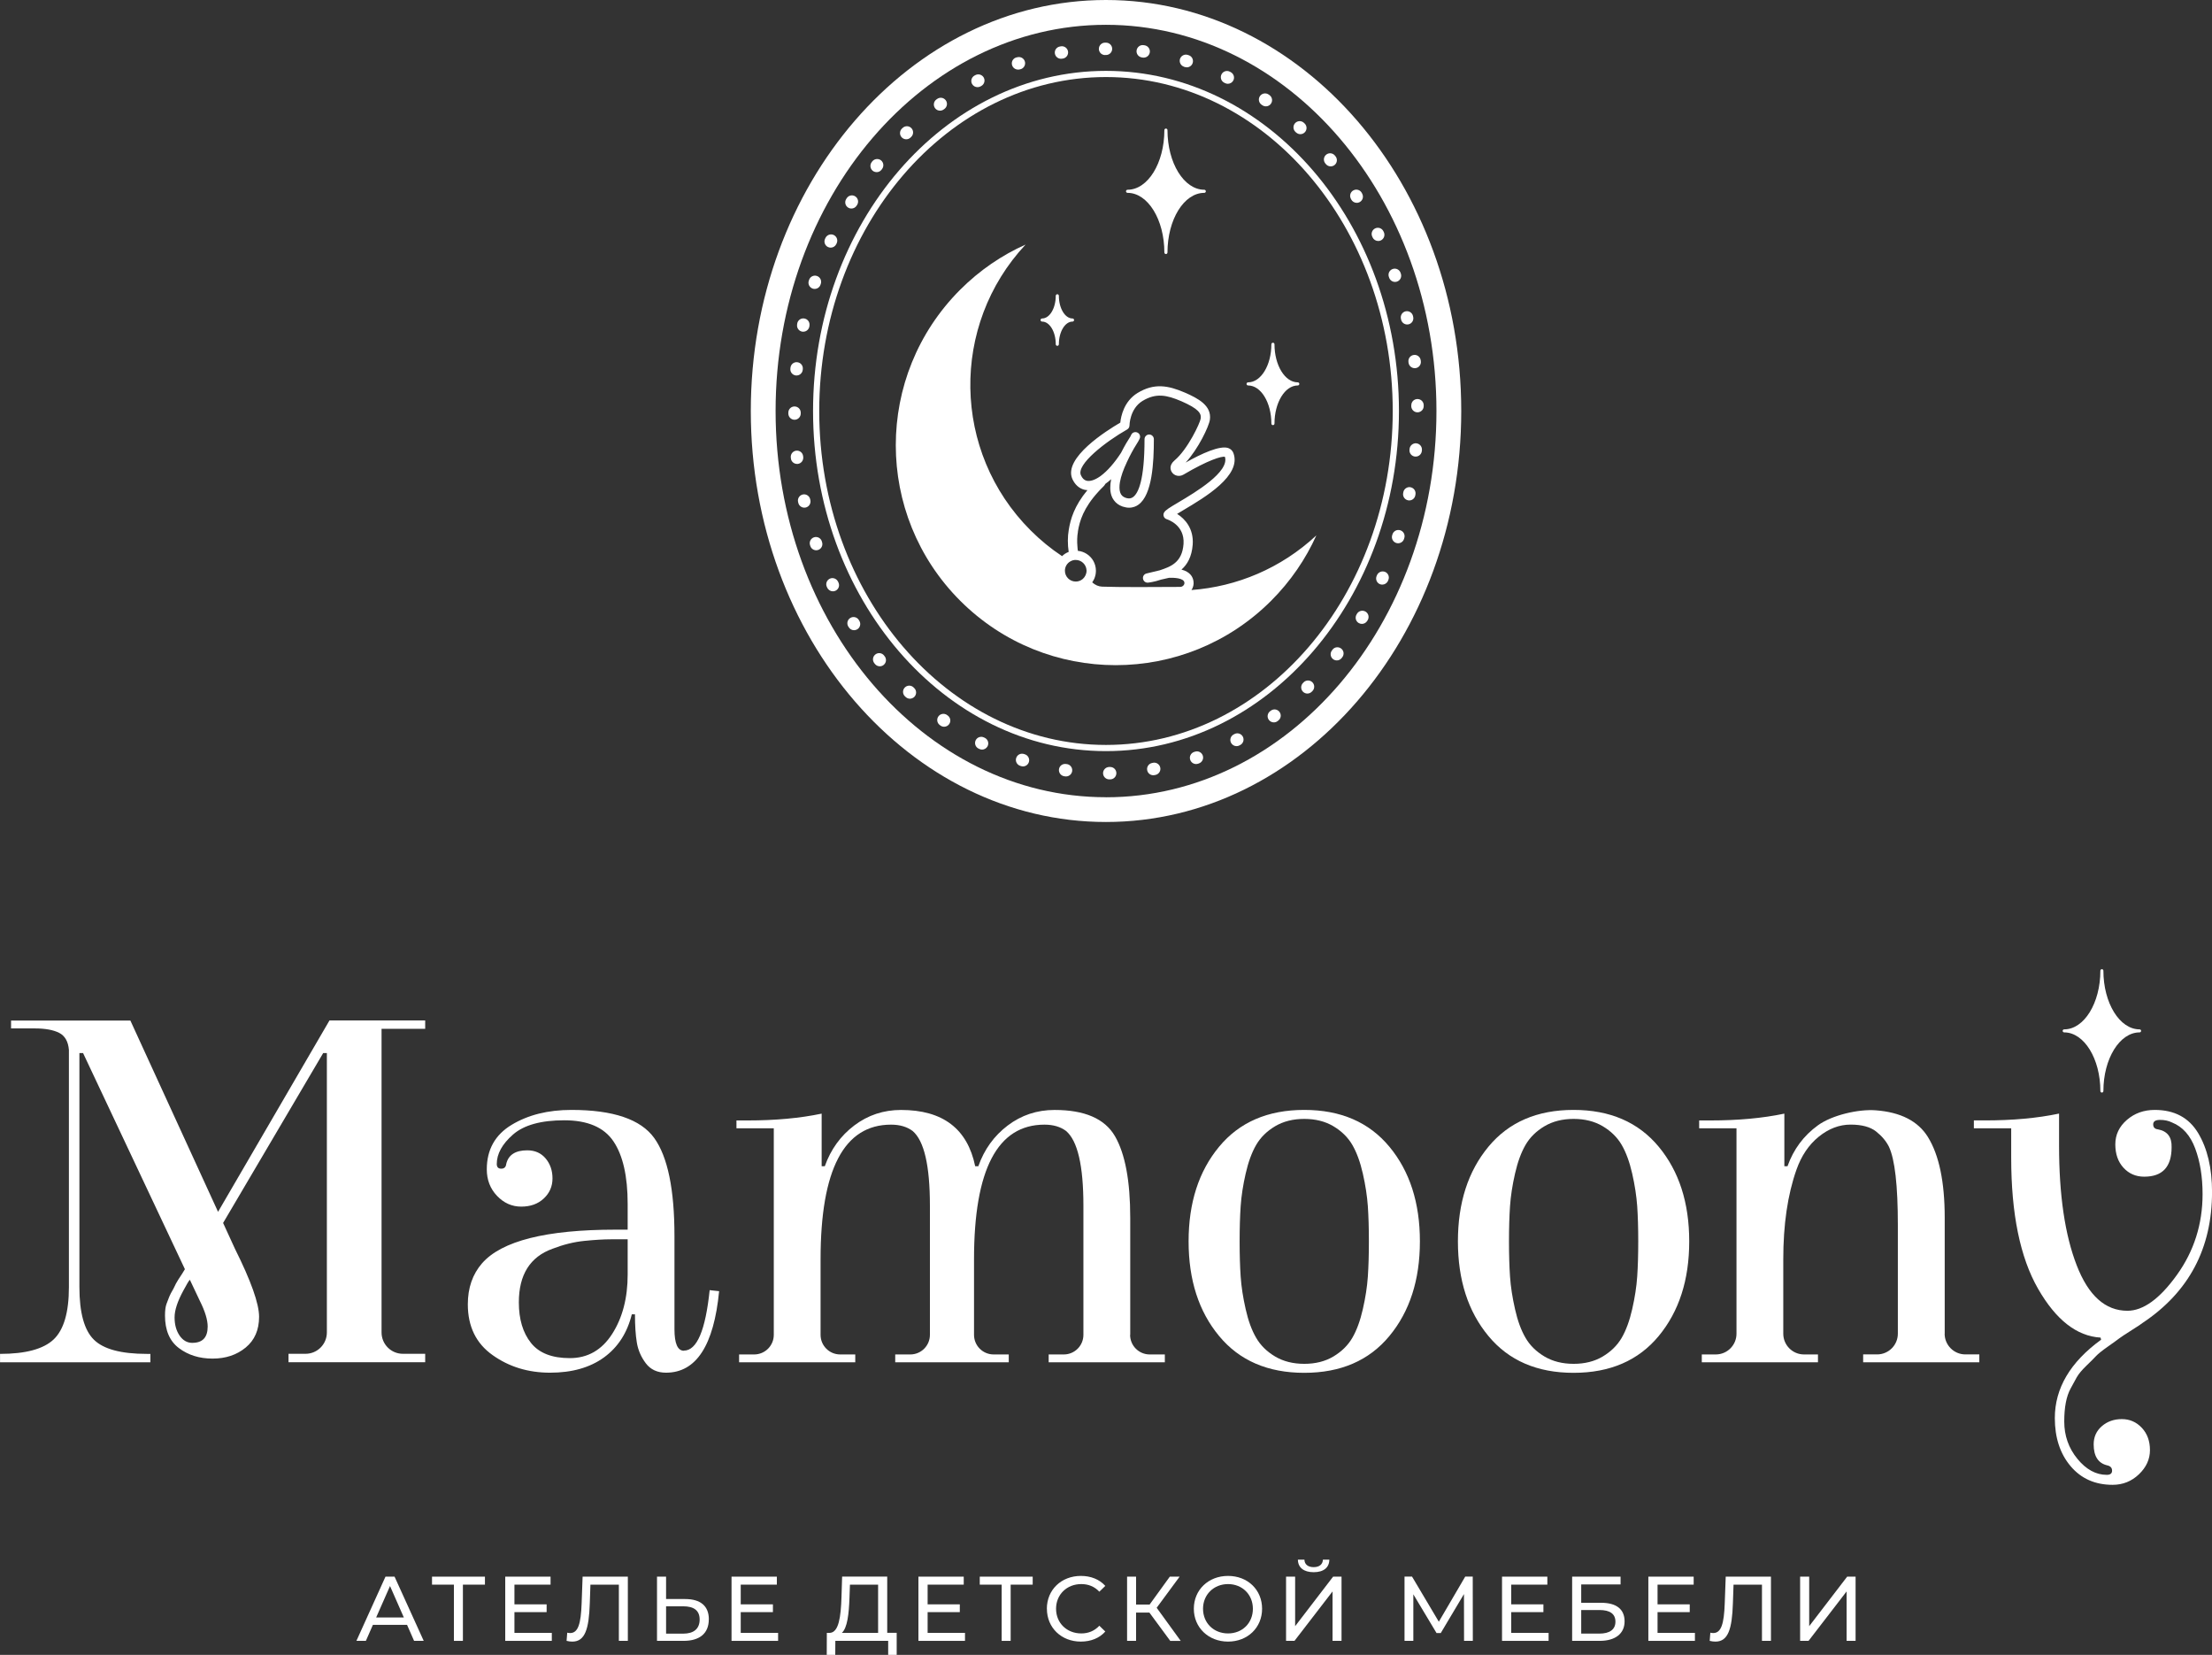
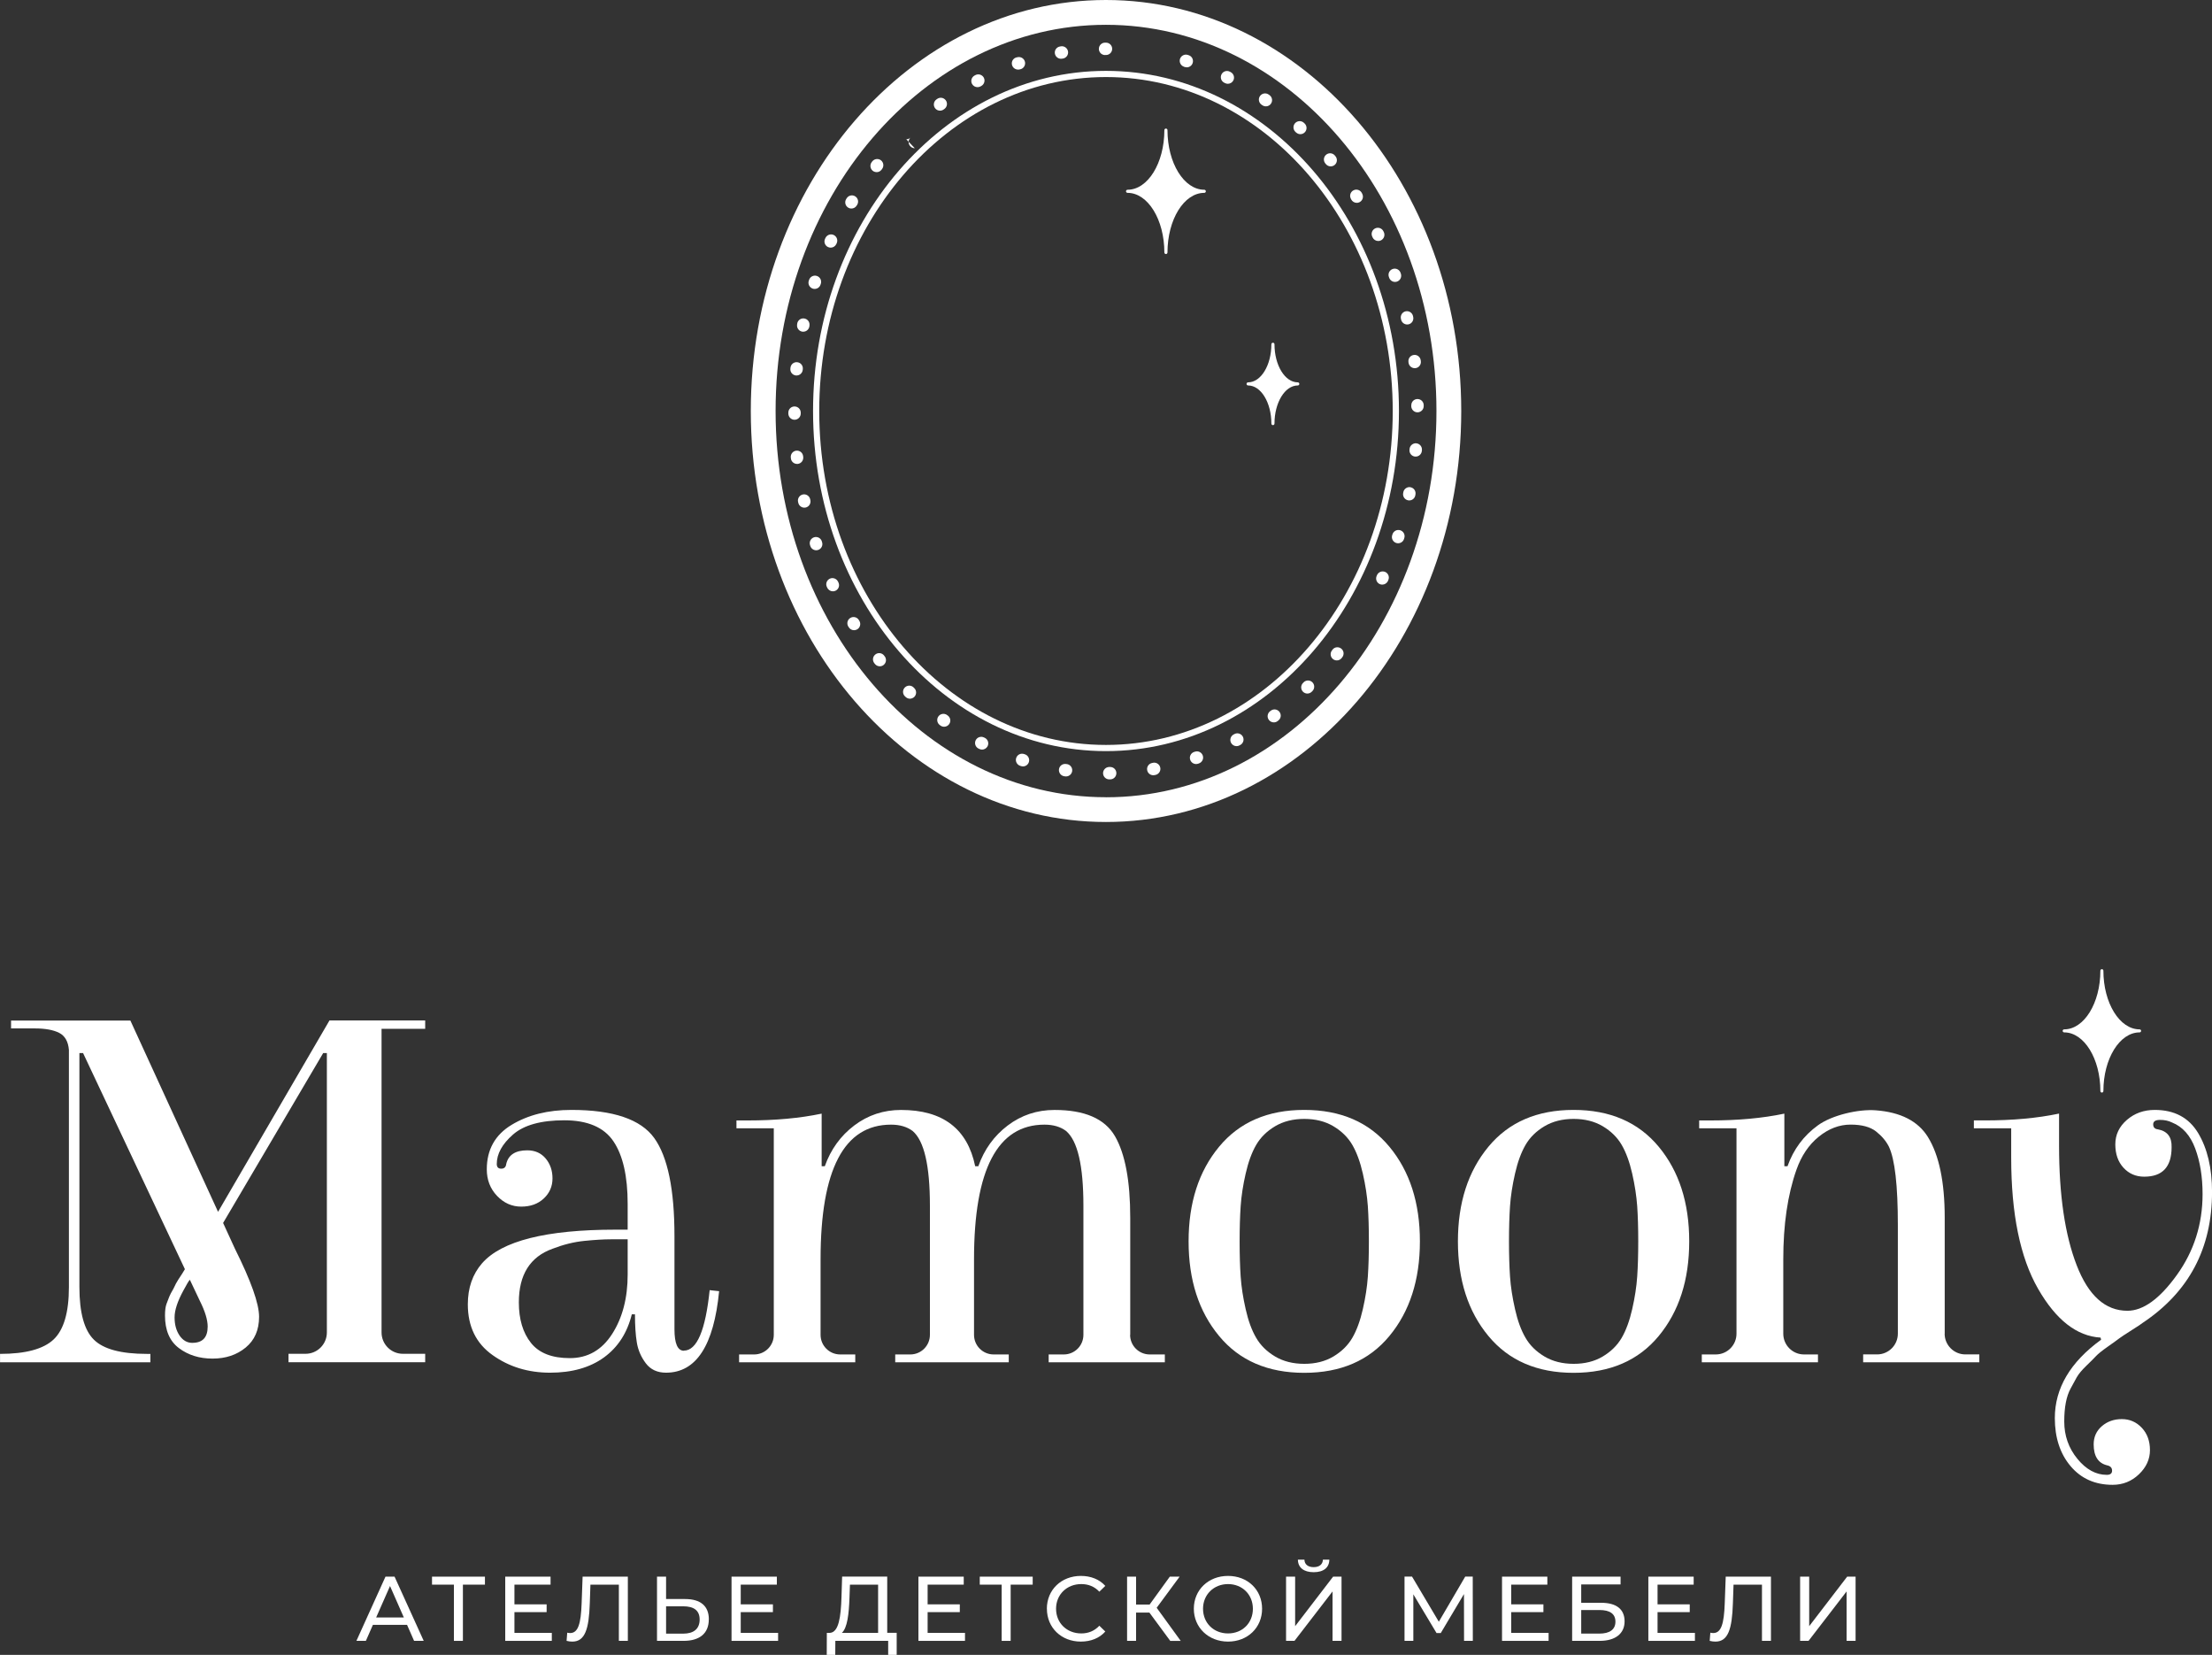
<svg xmlns="http://www.w3.org/2000/svg" id="Layer_2" data-name="Layer 2" viewBox="0 0 512.02 382.97">
  <rect x="0" y="0" width="512.02" height="382.97" fill="#333333" stroke="none" />
  <defs>
    <style> .cls-1 { fill: #fff; } </style>
  </defs>
  <g id="Layer_1-2" data-name="Layer 1">
    <g>
      <g>
        <path class="cls-1" d="M261,44.63c4.7,0,8.52,6.19,8.52,13.8,0,.2.16.36.36.36s.36-.16.36-.36c0-7.61,3.82-13.8,8.52-13.8.2,0,.36-.16.36-.36s-.16-.36-.36-.36c-4.7,0-8.52-6.19-8.52-13.8,0-.2-.16-.36-.36-.36s-.36.16-.36.36c0,7.61-3.82,13.8-8.52,13.8-.2,0-.36.16-.36.36s.16.36.36.36Z" />
        <path class="cls-1" d="M288.9,89.2c2.97,0,5.39,3.95,5.39,8.82,0,.2.16.36.36.36s.36-.16.36-.36c0-4.86,2.42-8.82,5.39-8.82.2,0,.36-.16.36-.36s-.16-.36-.36-.36c-2.97,0-5.39-3.95-5.39-8.81,0-.2-.16-.36-.36-.36s-.36.16-.36.36c0,4.86-2.42,8.81-5.39,8.81-.2,0-.36.16-.36.36s.16.36.36.36Z" />
-         <path class="cls-1" d="M241.22,74.42c1.74,0,3.16,2.35,3.16,5.25,0,.2.16.36.36.36s.36-.16.36-.36c0-2.89,1.42-5.25,3.16-5.25.2,0,.36-.16.36-.36s-.16-.36-.36-.36c-1.74,0-3.16-2.36-3.16-5.25,0-.2-.16-.36-.36-.36s-.36.16-.36.36c0,2.89-1.42,5.25-3.16,5.25-.2,0-.36.16-.36.36s.16.36.36.36Z" />
        <path class="cls-1" d="M256,0c-45.32,0-82.21,42.67-82.21,95.11s36.89,95.11,82.21,95.11,82.24-42.67,82.24-95.11S301.34,0,256,0ZM256,184.49c-42.17,0-76.47-40.1-76.47-89.38S213.83,5.74,256,5.74s76.5,40.1,76.5,89.38-34.32,89.38-76.5,89.38Z" />
        <path class="cls-1" d="M226.27,20.17c.22,0,.45-.05.66-.16l.19-.1c.7-.37.97-1.23.61-1.93-.37-.7-1.24-.97-1.94-.61l-.19.1c-.7.37-.97,1.23-.61,1.93.26.49.76.77,1.27.77Z" />
        <path class="cls-1" d="M217.59,25.61c.29,0,.59-.09.84-.27l.18-.13c.64-.47.78-1.37.31-2-.47-.64-1.36-.78-2-.31l-.17.12c-.64.46-.78,1.36-.32,2,.28.39.72.59,1.16.59Z" />
        <path class="cls-1" d="M245.59,13.6c.08,0,.16,0,.24-.02l.21-.03c.78-.13,1.31-.87,1.18-1.65-.13-.78-.88-1.31-1.65-1.18l-.22.04c-.78.13-1.31.87-1.17,1.65.12.7.73,1.19,1.41,1.19Z" />
        <path class="cls-1" d="M235.64,16.11c.08,0,.16,0,.24-.02l.21-.04c.78-.13,1.31-.87,1.18-1.65-.13-.78-.88-1.31-1.65-1.18l-.22.04c-.78.13-1.31.87-1.17,1.65.12.7.73,1.19,1.41,1.19Z" />
        <path class="cls-1" d="M185.79,76.76s.1,0,.14,0c.73,0,1.35-.55,1.43-1.29l.02-.21c.08-.79-.5-1.49-1.29-1.57-.8-.09-1.49.5-1.57,1.29l-.02.21c-.08.79.5,1.49,1.29,1.57Z" />
        <path class="cls-1" d="M183.94,97.14c.79-.02,1.42-.67,1.41-1.46v-.19c0-.79-.64-1.43-1.44-1.43s-1.43.64-1.43,1.43v.24c.02.78.66,1.41,1.44,1.41h.03Z" />
        <path class="cls-1" d="M191.67,57.17c.2.09.41.14.61.14.54,0,1.05-.3,1.3-.82l.1-.22c.33-.72,0-1.57-.72-1.9-.72-.33-1.57,0-1.9.72l-.08.17c-.34.72-.03,1.57.68,1.91Z" />
        <path class="cls-1" d="M184.24,86.89s.1,0,.14,0c.73,0,1.35-.55,1.43-1.29l.02-.21c.08-.79-.5-1.49-1.29-1.57-.8-.09-1.49.5-1.57,1.29l-.02.21c-.08.79.5,1.49,1.29,1.57Z" />
        <path class="cls-1" d="M196.34,48.06c.23.14.48.2.73.2.49,0,.97-.25,1.24-.7l.1-.16c.42-.67.21-1.56-.46-1.97-.67-.42-1.56-.21-1.97.46l-.13.21c-.4.68-.18,1.56.51,1.96Z" />
        <path class="cls-1" d="M255.79,12.73h.22c.79,0,1.43-.64,1.43-1.43s-.64-1.43-1.43-1.43h-.23c-.79,0-1.43.66-1.42,1.45,0,.79.65,1.42,1.43,1.42Z" />
-         <path class="cls-1" d="M209.78,32.23c.37,0,.73-.14,1.01-.42l.13-.13c.57-.55.59-1.46.04-2.03-.55-.57-1.45-.59-2.03-.04l-.18.17c-.56.56-.56,1.47,0,2.03.28.28.65.42,1.01.42Z" />
+         <path class="cls-1" d="M209.78,32.23c.37,0,.73-.14,1.01-.42l.13-.13l-.18.17c-.56.56-.56,1.47,0,2.03.28.28.65.42,1.01.42Z" />
        <path class="cls-1" d="M202.91,39.84c.42,0,.84-.18,1.12-.54l.13-.17c.49-.62.39-1.52-.22-2.02-.62-.49-1.52-.39-2.02.22l-.13.17c-.49.62-.39,1.52.22,2.02.26.21.58.31.9.31Z" />
        <path class="cls-1" d="M188.12,66.79c.15.05.3.07.45.07.6,0,1.17-.38,1.36-.99l.07-.2c.25-.75-.16-1.56-.91-1.81-.76-.25-1.56.16-1.81.91l-.07.21c-.25.75.17,1.56.92,1.81Z" />
        <path class="cls-1" d="M324.28,73.78l.04.18c.15.67.74,1.13,1.4,1.13.1,0,.21-.01.31-.03.77-.17,1.26-.93,1.09-1.71l-.05-.24c-.19-.77-.96-1.24-1.73-1.06-.77.18-1.24.96-1.06,1.73Z" />
        <path class="cls-1" d="M312.75,46.12c.25.51.76.82,1.3.82.21,0,.42-.04.62-.14.71-.34,1.02-1.2.67-1.91l-.09-.19c-.34-.71-1.19-1.02-1.91-.68-.72.34-1.02,1.19-.68,1.91l.1.2Z" />
        <path class="cls-1" d="M317.72,54.95c.25.51.76.82,1.3.82.21,0,.42-.04.62-.14.71-.34,1.02-1.2.68-1.91l-.09-.19c-.34-.72-1.19-1.02-1.91-.68-.72.34-1.02,1.19-.68,1.91l.1.2Z" />
        <path class="cls-1" d="M321.56,64.28c.21.59.76.96,1.35.96.16,0,.32-.03.47-.08.75-.26,1.14-1.08.88-1.83l-.06-.18c-.25-.75-1.05-1.16-1.81-.91-.75.25-1.16,1.06-.91,1.81l.08.22Z" />
        <path class="cls-1" d="M326.01,83.72l.03.21c.09.73.71,1.27,1.42,1.27.06,0,.11,0,.17,0,.79-.09,1.35-.81,1.26-1.59l-.03-.22c-.1-.79-.8-1.35-1.59-1.25-.79.09-1.35.81-1.25,1.59Z" />
        <path class="cls-1" d="M326.67,93.77v.24c.02.78.66,1.41,1.44,1.41h.03c.79-.02,1.42-.67,1.41-1.46v-.19c0-.79-.64-1.43-1.44-1.43s-1.43.64-1.43,1.43Z" />
        <path class="cls-1" d="M300.03,30.67c.28.25.62.38.97.38.39,0,.77-.16,1.05-.46.54-.58.5-1.49-.08-2.03l-.15-.14c-.58-.54-1.48-.51-2.03.07-.54.58-.51,1.49.07,2.03l.16.15Z" />
        <path class="cls-1" d="M274.06,15.45l.23.07c.14.04.28.06.42.06.62,0,1.18-.4,1.37-1.02.23-.76-.19-1.56-.95-1.79l-.18-.06c-.76-.24-1.56.17-1.81.92-.24.75.17,1.56.92,1.81Z" />
        <path class="cls-1" d="M283.38,19.14l.2.1c.2.1.42.15.63.15.53,0,1.04-.3,1.29-.8.35-.71.05-1.57-.66-1.92l-.18-.09c-.71-.36-1.57-.07-1.92.64-.35.71-.07,1.57.64,1.92Z" />
        <path class="cls-1" d="M292.2,24.35c.25.18.54.26.82.26.45,0,.9-.21,1.17-.61.46-.65.3-1.54-.35-2l-.19-.13c-.65-.45-1.55-.29-2,.36-.45.65-.29,1.55.37,2l.17.12Z" />
        <path class="cls-1" d="M306.92,37.99c.28.34.69.51,1.1.51.32,0,.65-.11.92-.33.61-.51.69-1.41.18-2.02l-.12-.15c-.5-.61-1.4-.71-2.02-.21-.62.5-.71,1.4-.21,2.02l.15.18Z" />
-         <path class="cls-1" d="M264.31,13.3l.22.03c.07,0,.13.01.2.01.71,0,1.32-.52,1.42-1.24.11-.78-.44-1.51-1.23-1.62l-.21-.03c-.79-.12-1.51.44-1.62,1.22-.11.78.44,1.51,1.22,1.62Z" />
        <path class="cls-1" d="M198.79,143.46c-.42-.67-1.31-.87-1.98-.45-.67.42-.87,1.31-.45,1.98l.11.17c.27.44.74.68,1.22.68.26,0,.52-.07.75-.21.67-.41.89-1.3.47-1.97l-.12-.19Z" />
        <path class="cls-1" d="M301.78,157.88l-.17.17c-.56.56-.56,1.47,0,2.03.28.28.65.42,1.01.42s.73-.14,1.01-.42l.14-.14c.57-.55.58-1.46.03-2.03-.55-.57-1.46-.58-2.03-.03Z" />
        <path class="cls-1" d="M308.44,150.35l-.13.17c-.49.63-.37,1.53.25,2.01.26.2.57.3.88.3.43,0,.85-.19,1.13-.56l.13-.17c.49-.62.38-1.53-.25-2.01-.63-.49-1.53-.38-2.01.25Z" />
        <path class="cls-1" d="M294.18,164.45l-.19.14c-.63.48-.76,1.38-.28,2.01.28.37.71.57,1.15.57.3,0,.61-.09.86-.29l.15-.12c.64-.47.78-1.36.31-2-.47-.64-1.36-.78-2-.31Z" />
        <path class="cls-1" d="M276.59,173.95l-.21.07c-.75.26-1.14,1.08-.87,1.83.21.59.76.96,1.35.96.16,0,.32-.03.48-.08l.19-.07c.75-.26,1.14-1.08.88-1.82-.26-.75-1.08-1.15-1.82-.88Z" />
        <path class="cls-1" d="M285.74,169.87l-.19.1c-.7.37-.96,1.24-.59,1.94.26.48.75.76,1.27.76.23,0,.46-.05.67-.17l.19-.1c.7-.37.96-1.24.59-1.94-.38-.7-1.24-.96-1.94-.59Z" />
        <path class="cls-1" d="M266.91,176.52l-.21.04c-.78.14-1.3.88-1.16,1.66.12.7.73,1.18,1.41,1.18.08,0,.17,0,.25-.02l.22-.04c.78-.14,1.3-.89,1.16-1.67-.14-.78-.89-1.3-1.67-1.16Z" />
        <path class="cls-1" d="M326.52,112.75c-.77-.15-1.53.36-1.68,1.13l-.04.21c-.16.78.35,1.53,1.12,1.69.1.02.19.03.28.03.67,0,1.27-.47,1.4-1.15l.04-.22c.15-.78-.35-1.53-1.13-1.68Z" />
-         <path class="cls-1" d="M316.09,141.54c-.68-.41-1.56-.2-1.97.47l-.12.21c-.4.68-.18,1.56.51,1.96.23.13.48.2.73.2.49,0,.97-.25,1.24-.7l.1-.16c.41-.68.2-1.56-.47-1.97Z" />
        <path class="cls-1" d="M185.93,105.79l-.03-.24c-.09-.79-.8-1.35-1.59-1.26-.79.09-1.35.81-1.26,1.59l.02.19c.07.74.7,1.29,1.43,1.29.05,0,.09,0,.14,0,.79-.08,1.36-.78,1.29-1.57Z" />
        <path class="cls-1" d="M320.65,132.36c-.72-.32-1.57-.01-1.9.71l-.09.21c-.32.72,0,1.57.72,1.89.19.09.39.12.58.12.55,0,1.07-.32,1.31-.85l.08-.19c.33-.72.01-1.57-.71-1.9Z" />
        <path class="cls-1" d="M324.12,122.71c-.75-.24-1.56.18-1.8.94l-.06.19c-.25.75.17,1.56.92,1.81.15.05.3.07.45.07.6,0,1.17-.38,1.36-.99l.07-.22c.24-.75-.18-1.56-.94-1.8Z" />
        <path class="cls-1" d="M327.82,102.58c-.77-.05-1.48.53-1.54,1.32l-.02.19c-.08.79.5,1.49,1.29,1.57.05,0,.1,0,.14,0,.73,0,1.35-.55,1.43-1.29l.02-.24c.06-.79-.53-1.48-1.32-1.54Z" />
        <path class="cls-1" d="M211.45,159.06c-.57-.54-1.48-.52-2.03.06-.54.58-.52,1.48.06,2.03l.14.13c.28.27.64.41,1,.41s.75-.15,1.03-.43c.55-.57.54-1.48-.03-2.03l-.17-.16Z" />
        <path class="cls-1" d="M219.21,165.46c-.64-.46-1.54-.31-2,.33-.46.64-.31,1.54.33,2l.19.14c.25.17.53.25.81.25.46,0,.9-.22,1.18-.62.45-.65.29-1.54-.37-2l-.16-.11Z" />
        <path class="cls-1" d="M187.58,115.73l-.05-.21c-.17-.77-.95-1.26-1.71-1.09-.77.17-1.26.94-1.09,1.71l.05.21c.15.67.74,1.13,1.4,1.13.1,0,.21-.01.31-.03.77-.17,1.26-.94,1.09-1.71Z" />
        <path class="cls-1" d="M193.98,134.6c-.34-.71-1.2-1.02-1.91-.68-.71.34-1.02,1.2-.67,1.91l.08.16c.24.53.76.85,1.31.85.19,0,.39-.04.58-.12.72-.32,1.05-1.17.72-1.89l-.11-.23Z" />
        <path class="cls-1" d="M204.63,151.68c-.5-.62-1.4-.72-2.02-.22-.62.5-.72,1.4-.22,2.02l.16.2c.28.34.69.51,1.1.51.33,0,.66-.11.92-.34.61-.51.68-1.42.17-2.02l-.11-.14Z" />
        <path class="cls-1" d="M256.98,177.49h-.24c-.79.02-1.42.67-1.41,1.46.02.78.65,1.41,1.43,1.41h.22c.79,0,1.43-.64,1.43-1.44s-.64-1.43-1.43-1.43Z" />
        <path class="cls-1" d="M246.96,176.83l-.19-.03c-.8-.12-1.52.41-1.64,1.19-.12.78.41,1.52,1.19,1.64l.24.04c.07,0,.13.01.2.01.7,0,1.32-.52,1.42-1.24.11-.78-.44-1.51-1.22-1.62Z" />
        <path class="cls-1" d="M237.22,174.55l-.19-.06c-.76-.25-1.56.16-1.81.92-.25.75.17,1.56.92,1.81l.22.07c.14.04.29.07.43.07.61,0,1.18-.39,1.37-1.01.24-.75-.18-1.56-.94-1.8Z" />
        <path class="cls-1" d="M190.23,125.26c-.25-.75-1.04-1.17-1.81-.92-.75.25-1.16,1.05-.92,1.81l.08.23c.2.59.76.96,1.35.96.16,0,.31-.03.47-.08.75-.26,1.14-1.08.88-1.82l-.06-.18Z" />
        <path class="cls-1" d="M228,170.77l-.23-.11c-.71-.35-1.57-.07-1.92.64-.35.71-.07,1.57.64,1.92l.16.08c.22.11.45.17.67.17.51,0,1.01-.28,1.27-.76.37-.7.11-1.57-.59-1.94Z" />
-         <path class="cls-1" d="M275.8,136.53c.4-.6.57-1.32.46-2.02-.14-1.03-.79-2.18-2.78-2.7,1.33-1.16,2.39-2.94,2.6-5.79.26-3.66-1.74-5.92-3.61-7.1.45-.27.96-.57,1.43-.86,5.06-3,13.54-8.02,11.6-13.22-.2-.53-.62-.95-1.18-1.15-1.92-.67-6.17,1.26-9.88,3.36,2.93-3.16,5.41-8.39,5.62-9.94.44-3.26-2.74-4.92-5.75-6.24-3.93-1.69-7.14-2.27-11,.07-3.17,1.95-3.84,5.42-3.99,6.86-3.16,1.84-13.25,8.17-11.1,13.04.59,1.29,1.52,2.15,2.7,2.47.24.07.52.1.79.11-3.04,3.66-3.92,6.7-4.33,9.24-.26,1.53-.27,3.3-.01,5.06-.57.22-1.09.54-1.53.98-2.58-1.71-5.02-3.7-7.29-5.97-18.2-18.19-18.59-47.47-1.16-66.13-5.49,2.45-10.63,5.94-15.13,10.44-19.88,19.88-19.88,52.1,0,71.98,19.88,19.88,52.1,19.88,71.98,0,4.5-4.5,7.99-9.64,10.46-15.12-8.2,7.64-18.43,11.86-28.88,12.64ZM249.5,123.01c.4-2.47,1.31-5.46,4.73-9.21.33-.36.67-.73,1.06-1.1.16-.16.42-.4.56-.72.03-.01.06-.04.09-.06t.03-.03c.42-.29.82-.62,1.23-1-.27,1.38-.3,2.7.07,3.79.13.39.32.75.55,1.06.49.69,1.18,1.19,2.05,1.49.54.17,1.03.26,1.48.26.95,0,1.68-.34,2.17-.7,3.2-2.28,3.57-9.74,3.57-15.16,0-.59-.49-1.08-1.08-1.08s-1.08.49-1.08,1.08c0,9.51-1.45,12.55-2.67,13.41-.3.22-.8.46-1.71.16-.65-.23-1.05-.62-1.25-1.22-.23-.66-.21-1.51-.06-2.42.24-1.39.83-2.97,1.54-4.47,0-.01,0-.03.01-.04.2-.44.42-.89.63-1.31.72-1.42,1.46-2.67,1.96-3.44.01-.03.03-.04.04-.06.01-.03.04-.06.06-.1l.26-.5.03-.07c.29-.52.09-1.18-.44-1.45-.52-.27-1.18-.09-1.45.44l-.24.49s-.09.13-.14.22c-.36.54-1.15,1.82-1.96,3.43,0,.01-.01.03-.01.03-1.56,2.41-3.2,4.27-4.76,5.42-.04.03-.1.06-.14.1-1.23.86-2.34,1.2-3.14.99-.55-.14-.98-.57-1.29-1.28-1.1-2.47,5.74-7.76,10.7-10.57.33-.19.55-.54.55-.93,0-.04.04-3.84,3-5.67,3.1-1.88,5.56-1.42,9.03.07,3.93,1.72,4.62,2.8,4.46,3.97-.14,1.06-3.03,7.17-6.02,9.68-1.46,1.22-.9,2.37-.7,2.7.56.92,1.76,1.19,2.73.62,5.69-3.36,8.83-4.3,9.59-4.12,1.1,3.5-6.87,8.23-10.71,10.51-2.25,1.33-3.04,1.82-3.37,2.38-.17.29-.19.63-.07.93.13.32.39.54.7.63.17.06,4.17,1.29,3.87,5.71-.31,4.37-3.07,5.29-5.51,6.11l-3.05.73c-.56.13-.92.66-.82,1.22.09.56.6.96,1.16.9.04,0,1.38-.13,3.03-.7l1.85-.42c1.1-.03,3.39.03,3.54,1.1.04.29-.09.52-.2.65-.19.22-.47.36-.77.36-2.37.03-6.12.04-9.72.04h-.01c-3.31,0-6.5-.03-8.35-.1-.82-.03-1.58-.36-2.29-.99.1-.14.19-.29.27-.44.07-.13.14-.26.2-.39.01-.04.04-.1.06-.14.06-.13.1-.27.14-.42.04-.14.09-.29.11-.44,0-.01.01-.04.01-.06.04-.26.07-.53.07-.8,0-.85-.23-1.63-.62-2.32-.73-1.25-2.04-2.14-3.56-2.29-.04-.33-.09-.67-.1-1-.11-1.22-.07-2.4.12-3.44ZM248.71,129.59c.1-.01.19-.01.29-.01,1.33,0,2.42,1.05,2.5,2.35.01.04.01.1.01.14,0,.73-.33,1.42-.87,1.91h-.01c-.46.4-1.02.6-1.62.6-1.39,0-2.51-1.12-2.51-2.51,0-.92.5-1.74,1.28-2.17.27-.17.6-.27.95-.32Z" />
        <path class="cls-1" d="M256,16.4c-37.39,0-67.8,35.31-67.8,78.71s30.42,78.71,67.8,78.71,67.82-35.31,67.82-78.71-30.42-78.71-67.82-78.71ZM256,172.39c-36.6,0-66.37-34.67-66.37-77.28s29.77-77.28,66.37-77.28,66.38,34.67,66.38,77.28-29.78,77.28-66.38,77.28Z" />
      </g>
      <g>
        <path class="cls-1" d="M50.49,280.47l-20.31-44.3H2.56v1.82h5.48c2.43,0,4.32.35,5.66,1.03,1.34.69,2.09,2.01,2.25,3.95v54.88c0,5.84-1.18,9.88-3.53,12.11-2.35,2.23-6.49,3.35-12.41,3.35v1.95h34.8v-1.95h-.85c-5.92,0-10-1.09-12.23-3.29-2.23-2.19-3.35-6.25-3.35-12.17v-54.15h.85l23.57,50.01c-.36.62-.87,1.43-1.55,2.44-.33.49-.69,1.18-1.1,2.07l-.61,1.09c-.24.49-.41.85-.49,1.1-.08.24-.24.67-.49,1.28-.24.61-.37,1.52-.37,2.74,0,3.41,1.07,5.92,3.22,7.54,2.15,1.62,4.75,2.43,7.79,2.43s5.6-.85,7.67-2.56c2.07-1.7,3.1-4.08,3.1-7.12s-1.87-8.29-5.6-15.76l-2.73-5.95,23.17-39.32h.85v64.66c0,2.73-2.21,4.94-4.94,4.94h-3.94v1.95h31.64v-1.95h-5.16c-2.73,0-4.94-2.21-4.94-4.94v-70.26h10.1v-1.95h-22.15l-25.8,44.3ZM44.54,310.76c-1.22,0-2.21-.57-2.98-1.7-.77-1.14-1.15-2.53-1.15-4.2s.69-3.75,2.07-6.27c.73-1.38,1.22-2.19,1.46-2.43v-.02s2.31,4.88,2.31,4.88c1.22,2.43,1.82,4.42,1.82,5.96,0,2.52-1.18,3.77-3.53,3.77Z" />
        <path class="cls-1" d="M158.31,312.58c-1.46,0-2.19-1.66-2.19-4.99v-21.54c0-10.79-1.56-18.35-4.68-22.69-3.12-4.34-9.51-6.51-19.17-6.51-5.44,0-10.06,1.16-13.87,3.47-3.81,2.31-5.72,5.74-5.72,10.28,0,2.43.79,4.48,2.37,6.14,1.58,1.66,3.45,2.49,5.6,2.49s3.89-.63,5.23-1.89c1.34-1.26,2.01-2.8,2.01-4.63s-.53-3.36-1.58-4.62c-1.06-1.26-2.48-1.89-4.26-1.89-2.76,0-4.38,1.06-4.87,3.16-.08.73-.47,1.09-1.16,1.09s-1.03-.37-1.03-1.09c0-2.35,1.26-4.63,3.77-6.82,2.51-2.19,6.47-3.29,11.86-3.29s9.19,1.62,11.38,4.87c2.19,3.25,3.29,8.07,3.29,14.48v5.96h-2.8c-16.06,0-26.37,2.6-30.91,7.79-2.19,2.52-3.29,5.68-3.29,9.49,0,5.11,1.9,9.03,5.72,11.74,3.81,2.72,8.25,4.08,13.32,4.08s9.23-1.18,12.47-3.53c3.24-2.35,5.39-5.68,6.45-9.98h.73c0,2.6.14,4.77.43,6.51.28,1.74.97,3.35,2.07,4.81,1.1,1.46,2.66,2.19,4.69,2.19,6.98,0,11.07-6.29,12.29-18.86l-2.19-.24c-.97,9.33-2.96,13.99-5.96,13.99ZM145.29,294.94c0,5.44-1.2,10.02-3.59,13.75-2.39,3.73-5.66,5.6-9.8,5.6s-7.14-1.18-9-3.53c-1.87-2.35-2.8-5.48-2.8-9.37,0-6.41,2.6-10.54,7.79-12.41,2.51-.97,4.97-1.58,7.36-1.82,2.39-.24,4.46-.37,6.21-.37h3.83v8.15Z" />
        <path class="cls-1" d="M261.62,308.9v-27.1c0-8.52-1.18-14.8-3.53-18.86-2.35-4.06-7.02-6.08-13.99-6.08-4.06,0-7.67,1.2-10.83,3.59-3.16,2.39-5.44,5.54-6.81,9.43h-.73c-1.79-8.68-7.51-13.02-17.16-13.02-4.06,0-7.67,1.2-10.83,3.59-3.16,2.39-5.44,5.54-6.82,9.43h-.73v-12.17c-5.03,1.06-10.75,1.58-17.16,1.58h-2.56v1.82h8.64v47.79c0,2.51-2.03,4.54-4.54,4.54h-3.49v1.82h26.89v-1.82h-3.49c-2.51,0-4.54-2.03-4.54-4.54v-17.49c0-20.77,5.43-31.15,16.31-31.15,2.03,0,3.69.49,4.99,1.46,2.68,2.27,4.01,8.03,4.01,17.28v29.9c0,2.51-2.03,4.54-4.54,4.54h-3.49v1.82h26.28v-1.82h-3.5c-2.51,0-4.54-2.03-4.54-4.54v-17.49c0-20.77,5.43-31.15,16.31-31.15,2.03,0,3.69.49,4.99,1.46,2.68,2.27,4.02,8.03,4.02,17.28v29.9c0,2.51-2.03,4.54-4.54,4.54h-3.5v1.82h26.89v-1.82h-3.5c-2.51,0-4.54-2.03-4.54-4.54Z" />
        <path class="cls-1" d="M301.9,256.85c-8.44,0-15.01,2.84-19.71,8.52-4.71,5.68-7.06,12.98-7.06,21.9s2.35,16.23,7.06,21.9c4.7,5.68,11.27,8.52,19.71,8.52s15.01-2.84,19.71-8.52c4.7-5.68,7.06-12.98,7.06-21.9s-2.35-16.22-7.06-21.9c-4.71-5.68-11.28-8.52-19.71-8.52ZM316.62,295.42c-.16,2.35-.55,4.87-1.16,7.54-.61,2.68-1.42,4.89-2.43,6.63-1.02,1.75-2.48,3.18-4.38,4.32-1.91,1.14-4.16,1.7-6.75,1.7s-4.85-.57-6.75-1.7c-1.91-1.14-3.37-2.57-4.38-4.32-1.02-1.74-1.83-3.95-2.43-6.63-.61-2.68-1-5.19-1.16-7.54-.16-2.35-.24-5.07-.24-8.15s.08-5.8.24-8.15c.16-2.35.55-4.87,1.16-7.54.61-2.68,1.42-4.89,2.43-6.63,1.01-1.74,2.47-3.18,4.38-4.32,1.91-1.13,4.16-1.7,6.75-1.7s4.85.57,6.75,1.7c1.91,1.14,3.37,2.58,4.38,4.32,1.01,1.74,1.82,3.95,2.43,6.63.61,2.68.99,5.19,1.16,7.54.16,2.35.24,5.07.24,8.15s-.08,5.8-.24,8.15Z" />
        <path class="cls-1" d="M364.24,256.85c-8.44,0-15.01,2.84-19.71,8.52-4.71,5.68-7.06,12.98-7.06,21.9s2.35,16.23,7.06,21.9c4.7,5.68,11.27,8.52,19.71,8.52s15.01-2.84,19.71-8.52c4.7-5.68,7.06-12.98,7.06-21.9s-2.35-16.22-7.06-21.9c-4.71-5.68-11.28-8.52-19.71-8.52ZM378.97,295.42c-.16,2.35-.55,4.87-1.16,7.54-.61,2.68-1.42,4.89-2.43,6.63-1.02,1.75-2.48,3.18-4.38,4.32-1.91,1.14-4.16,1.7-6.75,1.7s-4.85-.57-6.75-1.7c-1.91-1.14-3.37-2.57-4.38-4.32-1.02-1.74-1.83-3.95-2.43-6.63-.61-2.68-1-5.19-1.16-7.54-.16-2.35-.24-5.07-.24-8.15s.08-5.8.24-8.15c.16-2.35.55-4.87,1.16-7.54.61-2.68,1.42-4.89,2.43-6.63,1.01-1.74,2.47-3.18,4.38-4.32,1.91-1.13,4.16-1.7,6.75-1.7s4.85.57,6.75,1.7c1.91,1.14,3.37,2.58,4.38,4.32,1.01,1.74,1.82,3.95,2.43,6.63.61,2.68.99,5.19,1.16,7.54.16,2.35.24,5.07.24,8.15s-.08,5.8-.24,8.15Z" />
        <path class="cls-1" d="M450.15,308.64v-26.84c0-8.28-1.3-14.5-3.89-18.68-2.29-3.69-6.32-5.75-12.09-6.18-4.01-.3-10.1,1.11-13.36,3.47-3.31,2.4-5.66,5.55-7.05,9.47h-.73v-12.17c-5.03,1.06-10.75,1.58-17.16,1.58h-2.56v1.82h8.64v47.53c0,2.65-2.15,4.8-4.8,4.8h-3.23v1.82h26.89v-1.82h-3.23c-2.65,0-4.8-2.15-4.8-4.8v-17.23c0-8.03,1.01-14.93,3.04-20.69,1.14-3.24,2.86-5.8,5.17-7.67,2.31-1.86,4.76-2.8,7.36-2.8s4.56.53,5.9,1.58c1.34,1.06,2.33,2.23,2.98,3.53,1.38,2.92,2.07,8.96,2.07,18.13v25.14c0,2.65-2.15,4.8-4.8,4.8h-3.23v1.82h26.89v-1.82h-3.23c-2.65,0-4.8-2.15-4.8-4.8Z" />
        <path class="cls-1" d="M480.75,318.67c.41-.73,1.14-1.6,2.19-2.62,1.05-1.01,1.8-1.76,2.25-2.25.45-.49,1.36-1.22,2.74-2.19,1.38-.97,2.25-1.6,2.62-1.89s1.32-.91,2.86-1.89c1.54-.97,2.39-1.54,2.56-1.7,10.71-7.14,16.06-17.24,16.06-30.3,0-5.52-1.08-10.06-3.22-13.63-2.15-3.57-5.5-5.35-10.04-5.35-2.52,0-4.67.77-6.45,2.31-1.78,1.54-2.68,3.43-2.68,5.66s.63,4.04,1.89,5.41c1.26,1.38,2.86,2.07,4.81,2.07,4.22,0,6.33-2.27,6.33-6.81.08-2.35-.97-3.73-3.16-4.14-.73-.08-1.1-.47-1.1-1.16s.53-1.03,1.58-1.03,1.99.2,2.8.61c2.43.97,4.22,2.98,5.35,6.02,1.13,3.04,1.7,6.55,1.7,10.53,0,6.98-1.99,13.22-5.96,18.74-3.97,5.52-7.79,8.27-11.44,8.27-5.11,0-9.03-3.51-11.74-10.53-2.72-7.01-4.08-16.24-4.08-27.68v-7.42c-5.03,1.06-10.75,1.58-17.16,1.58h-2.56v1.82h8.64v6.82c0,12.98,2.07,23.08,6.21,30.3,4.14,7.22,8.96,10.99,14.48,11.32l.12.49c-7.14,5.19-10.71,11.23-10.71,18.13,0,4.54,1.22,8.25,3.65,11.13,2.43,2.88,5.68,4.32,9.73,4.32,2.35,0,4.38-.81,6.08-2.43,1.7-1.62,2.56-3.49,2.56-5.6s-.63-3.83-1.89-5.17c-1.26-1.34-2.8-2.01-4.62-2.01s-3.37.55-4.63,1.64c-1.26,1.1-1.89,2.49-1.89,4.2,0,2.76,1.05,4.38,3.16,4.87.73.16,1.1.57,1.1,1.22s-.41.97-1.22.97c-2.52,0-4.79-1.24-6.81-3.71-2.03-2.48-3.04-5.35-3.04-8.64s.49-5.82,1.46-7.6c.57-1.06,1.05-1.95,1.46-2.68Z" />
        <path class="cls-1" d="M495.26,238.21c-4.62,0-8.38-6.09-8.38-13.58,0-.19-.16-.35-.35-.35s-.35.16-.35.35c0,7.49-3.76,13.58-8.38,13.58-.19,0-.35.16-.35.35s.16.35.35.35c4.62,0,8.38,6.09,8.38,13.58,0,.19.16.35.35.35s.35-.16.35-.35c0-7.49,3.76-13.58,8.38-13.58.19,0,.35-.16.35-.35s-.16-.35-.35-.35Z" />
      </g>
    </g>
    <g>
      <path class="cls-1" d="M94.22,376.01h-7.9l-1.63,3.71h-2.19l6.73-14.86h2.1l6.75,14.86h-2.23l-1.63-3.71ZM93.48,374.31l-3.2-7.28-3.21,7.28h6.41Z" />
      <path class="cls-1" d="M112.24,366.71h-5.09v13.01h-2.08v-13.01h-5.07v-1.85h12.25v1.85Z" />
      <path class="cls-1" d="M127.73,377.87v1.85h-10.78v-14.86h10.49v1.85h-8.36v4.56h7.45v1.8h-7.45v4.8h8.66Z" />
      <path class="cls-1" d="M145.33,364.86v14.86h-2.08v-13.01h-6.58l-.15,4.35c-.19,5.9-1.1,8.83-4.03,8.83-.42,0-.83-.04-1.34-.17l.15-1.89c.25.06.45.08.68.08,1.85,0,2.48-2.19,2.65-6.79l.23-6.26h10.46Z" />
      <path class="cls-1" d="M164.07,374.73c0,3.29-2.14,4.99-5.86,4.99h-6.13v-14.86h2.1v5.18h4.42c3.52,0,5.48,1.59,5.48,4.69ZM161.95,374.78c0-2.1-1.34-3.06-3.82-3.06h-3.95v6.33h3.95c2.46,0,3.82-1.12,3.82-3.27Z" />
      <path class="cls-1" d="M180.11,377.87v1.85h-10.78v-14.86h10.49v1.85h-8.36v4.56h7.45v1.8h-7.45v4.8h8.66Z" />
      <path class="cls-1" d="M207.56,377.87v5.09h-1.97v-3.25h-12.23l-.02,3.25h-1.97l.02-5.09h.72c2.04-.13,2.53-3.71,2.67-8.24l.15-4.78h10.44v13.01h2.19ZM194.88,377.87h8.38v-11.16h-6.52l-.11,3.12c-.13,3.63-.49,6.9-1.76,8.04Z" />
      <path class="cls-1" d="M223.37,377.87v1.85h-10.78v-14.86h10.49v1.85h-8.36v4.56h7.45v1.8h-7.45v4.8h8.66Z" />
      <path class="cls-1" d="M239.03,366.71h-5.09v13.01h-2.08v-13.01h-5.07v-1.85h12.25v1.85Z" />
      <path class="cls-1" d="M242.32,372.29c0-4.39,3.35-7.6,7.88-7.6,2.29,0,4.29.79,5.65,2.31l-1.38,1.34c-1.15-1.21-2.55-1.76-4.18-1.76-3.35,0-5.84,2.42-5.84,5.71s2.48,5.71,5.84,5.71c1.63,0,3.04-.57,4.18-1.78l1.38,1.34c-1.36,1.53-3.35,2.33-5.67,2.33-4.5,0-7.85-3.21-7.85-7.6Z" />
      <path class="cls-1" d="M266.07,373.18h-3.1v6.54h-2.08v-14.86h2.08v6.45h3.14l4.67-6.45h2.27l-5.31,7.2,5.56,7.66h-2.42l-4.82-6.54Z" />
      <path class="cls-1" d="M276.34,372.29c0-4.35,3.35-7.6,7.92-7.6s7.88,3.23,7.88,7.6-3.35,7.6-7.88,7.6-7.92-3.25-7.92-7.6ZM290.01,372.29c0-3.29-2.46-5.71-5.75-5.71s-5.79,2.42-5.79,5.71,2.46,5.71,5.79,5.71,5.75-2.42,5.75-5.71Z" />
      <path class="cls-1" d="M297.69,364.86h2.1v11.46l8.79-11.46h1.95v14.86h-2.08v-11.44l-8.81,11.44h-1.95v-14.86ZM300.43,360.92h1.51c.02,1.1.83,1.74,2.14,1.74s2.1-.64,2.14-1.74h1.49c-.02,1.85-1.34,2.91-3.63,2.91s-3.63-1.06-3.65-2.91Z" />
      <path class="cls-1" d="M338.89,379.72l-.02-10.83-5.37,9.02h-.98l-5.37-8.96v10.76h-2.04v-14.86h1.74l6.2,10.44,6.11-10.44h1.74l.02,14.86h-2.04Z" />
      <path class="cls-1" d="M358.46,377.87v1.85h-10.78v-14.86h10.49v1.85h-8.36v4.56h7.45v1.8h-7.45v4.8h8.66Z" />
      <path class="cls-1" d="M363.91,364.86h11.21v1.8h-9.11v4.25h4.63c3.54,0,5.41,1.51,5.41,4.29s-2.06,4.52-5.77,4.52h-6.37v-14.86ZM370.19,378.04c2.44,0,3.74-.96,3.74-2.76s-1.25-2.7-3.74-2.7h-4.18v5.46h4.18Z" />
      <path class="cls-1" d="M392.33,377.87v1.85h-10.78v-14.86h10.49v1.85h-8.36v4.56h7.45v1.8h-7.45v4.8h8.66Z" />
      <path class="cls-1" d="M409.93,364.86v14.86h-2.08v-13.01h-6.58l-.15,4.35c-.19,5.9-1.1,8.83-4.03,8.83-.42,0-.83-.04-1.34-.17l.15-1.89c.25.06.45.08.68.08,1.85,0,2.48-2.19,2.65-6.79l.23-6.26h10.46Z" />
      <path class="cls-1" d="M416.68,364.86h2.1v11.46l8.79-11.46h1.95v14.86h-2.08v-11.44l-8.81,11.44h-1.95v-14.86Z" />
    </g>
  </g>
</svg>